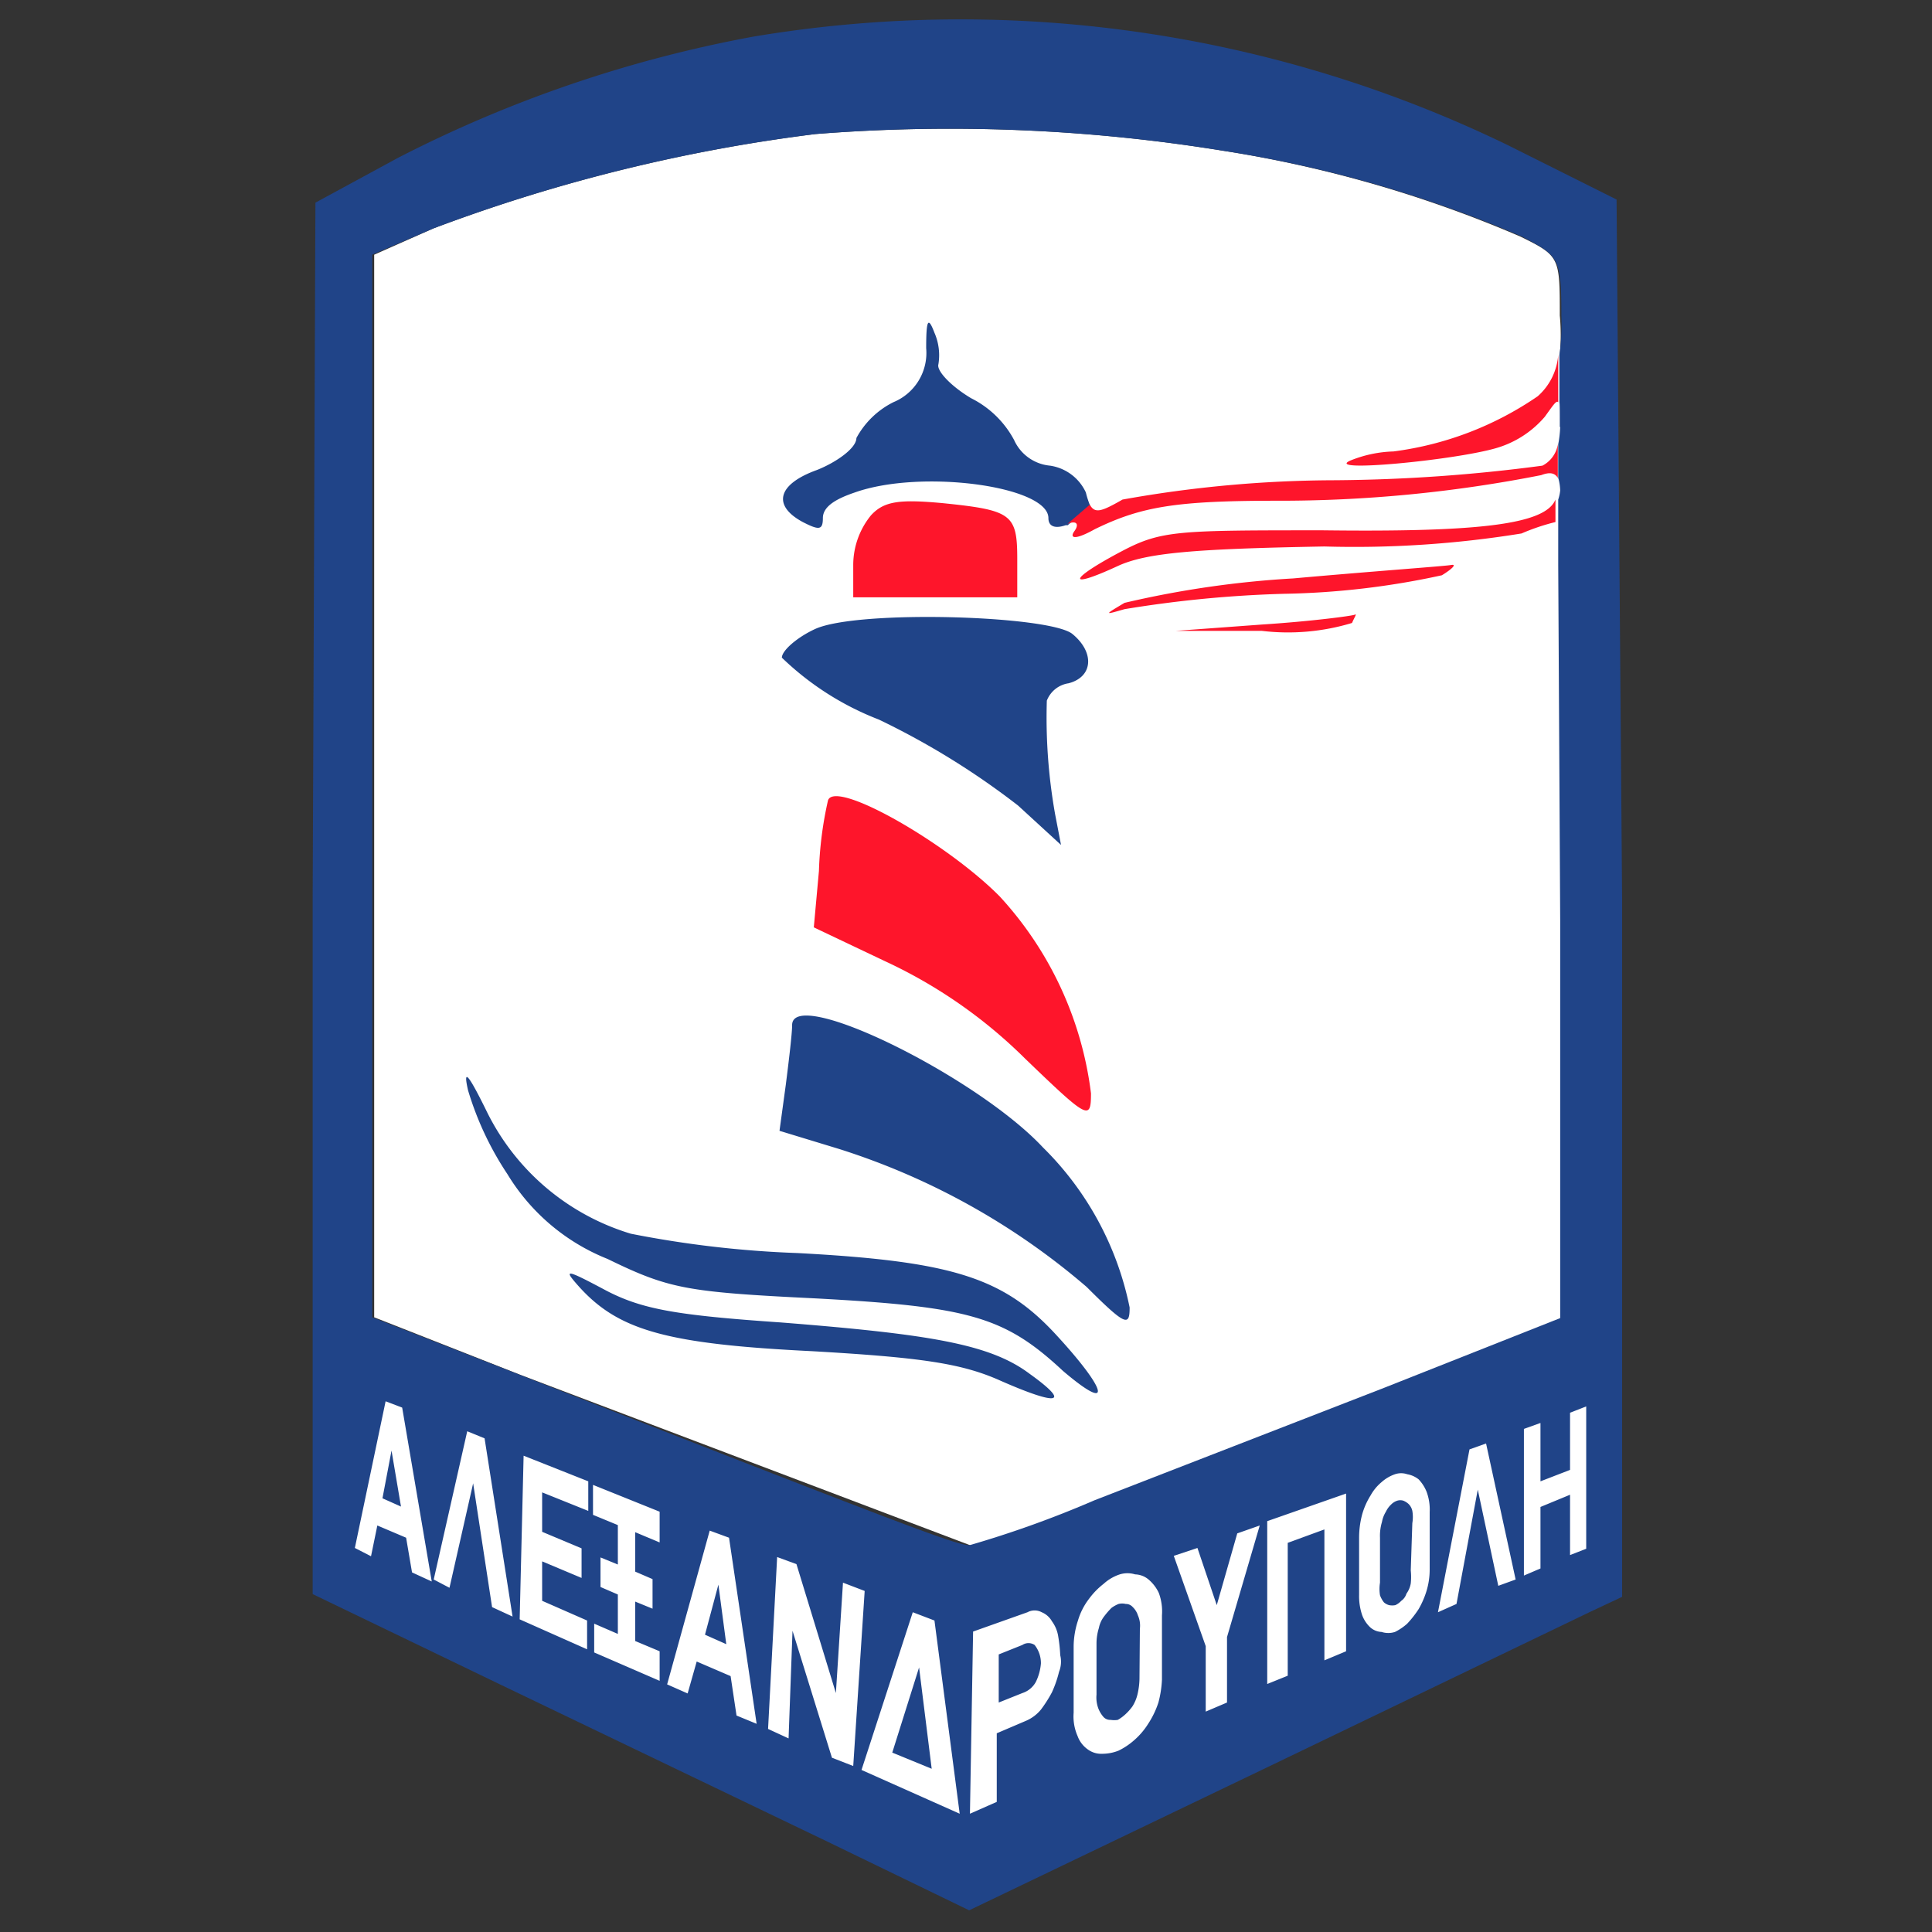
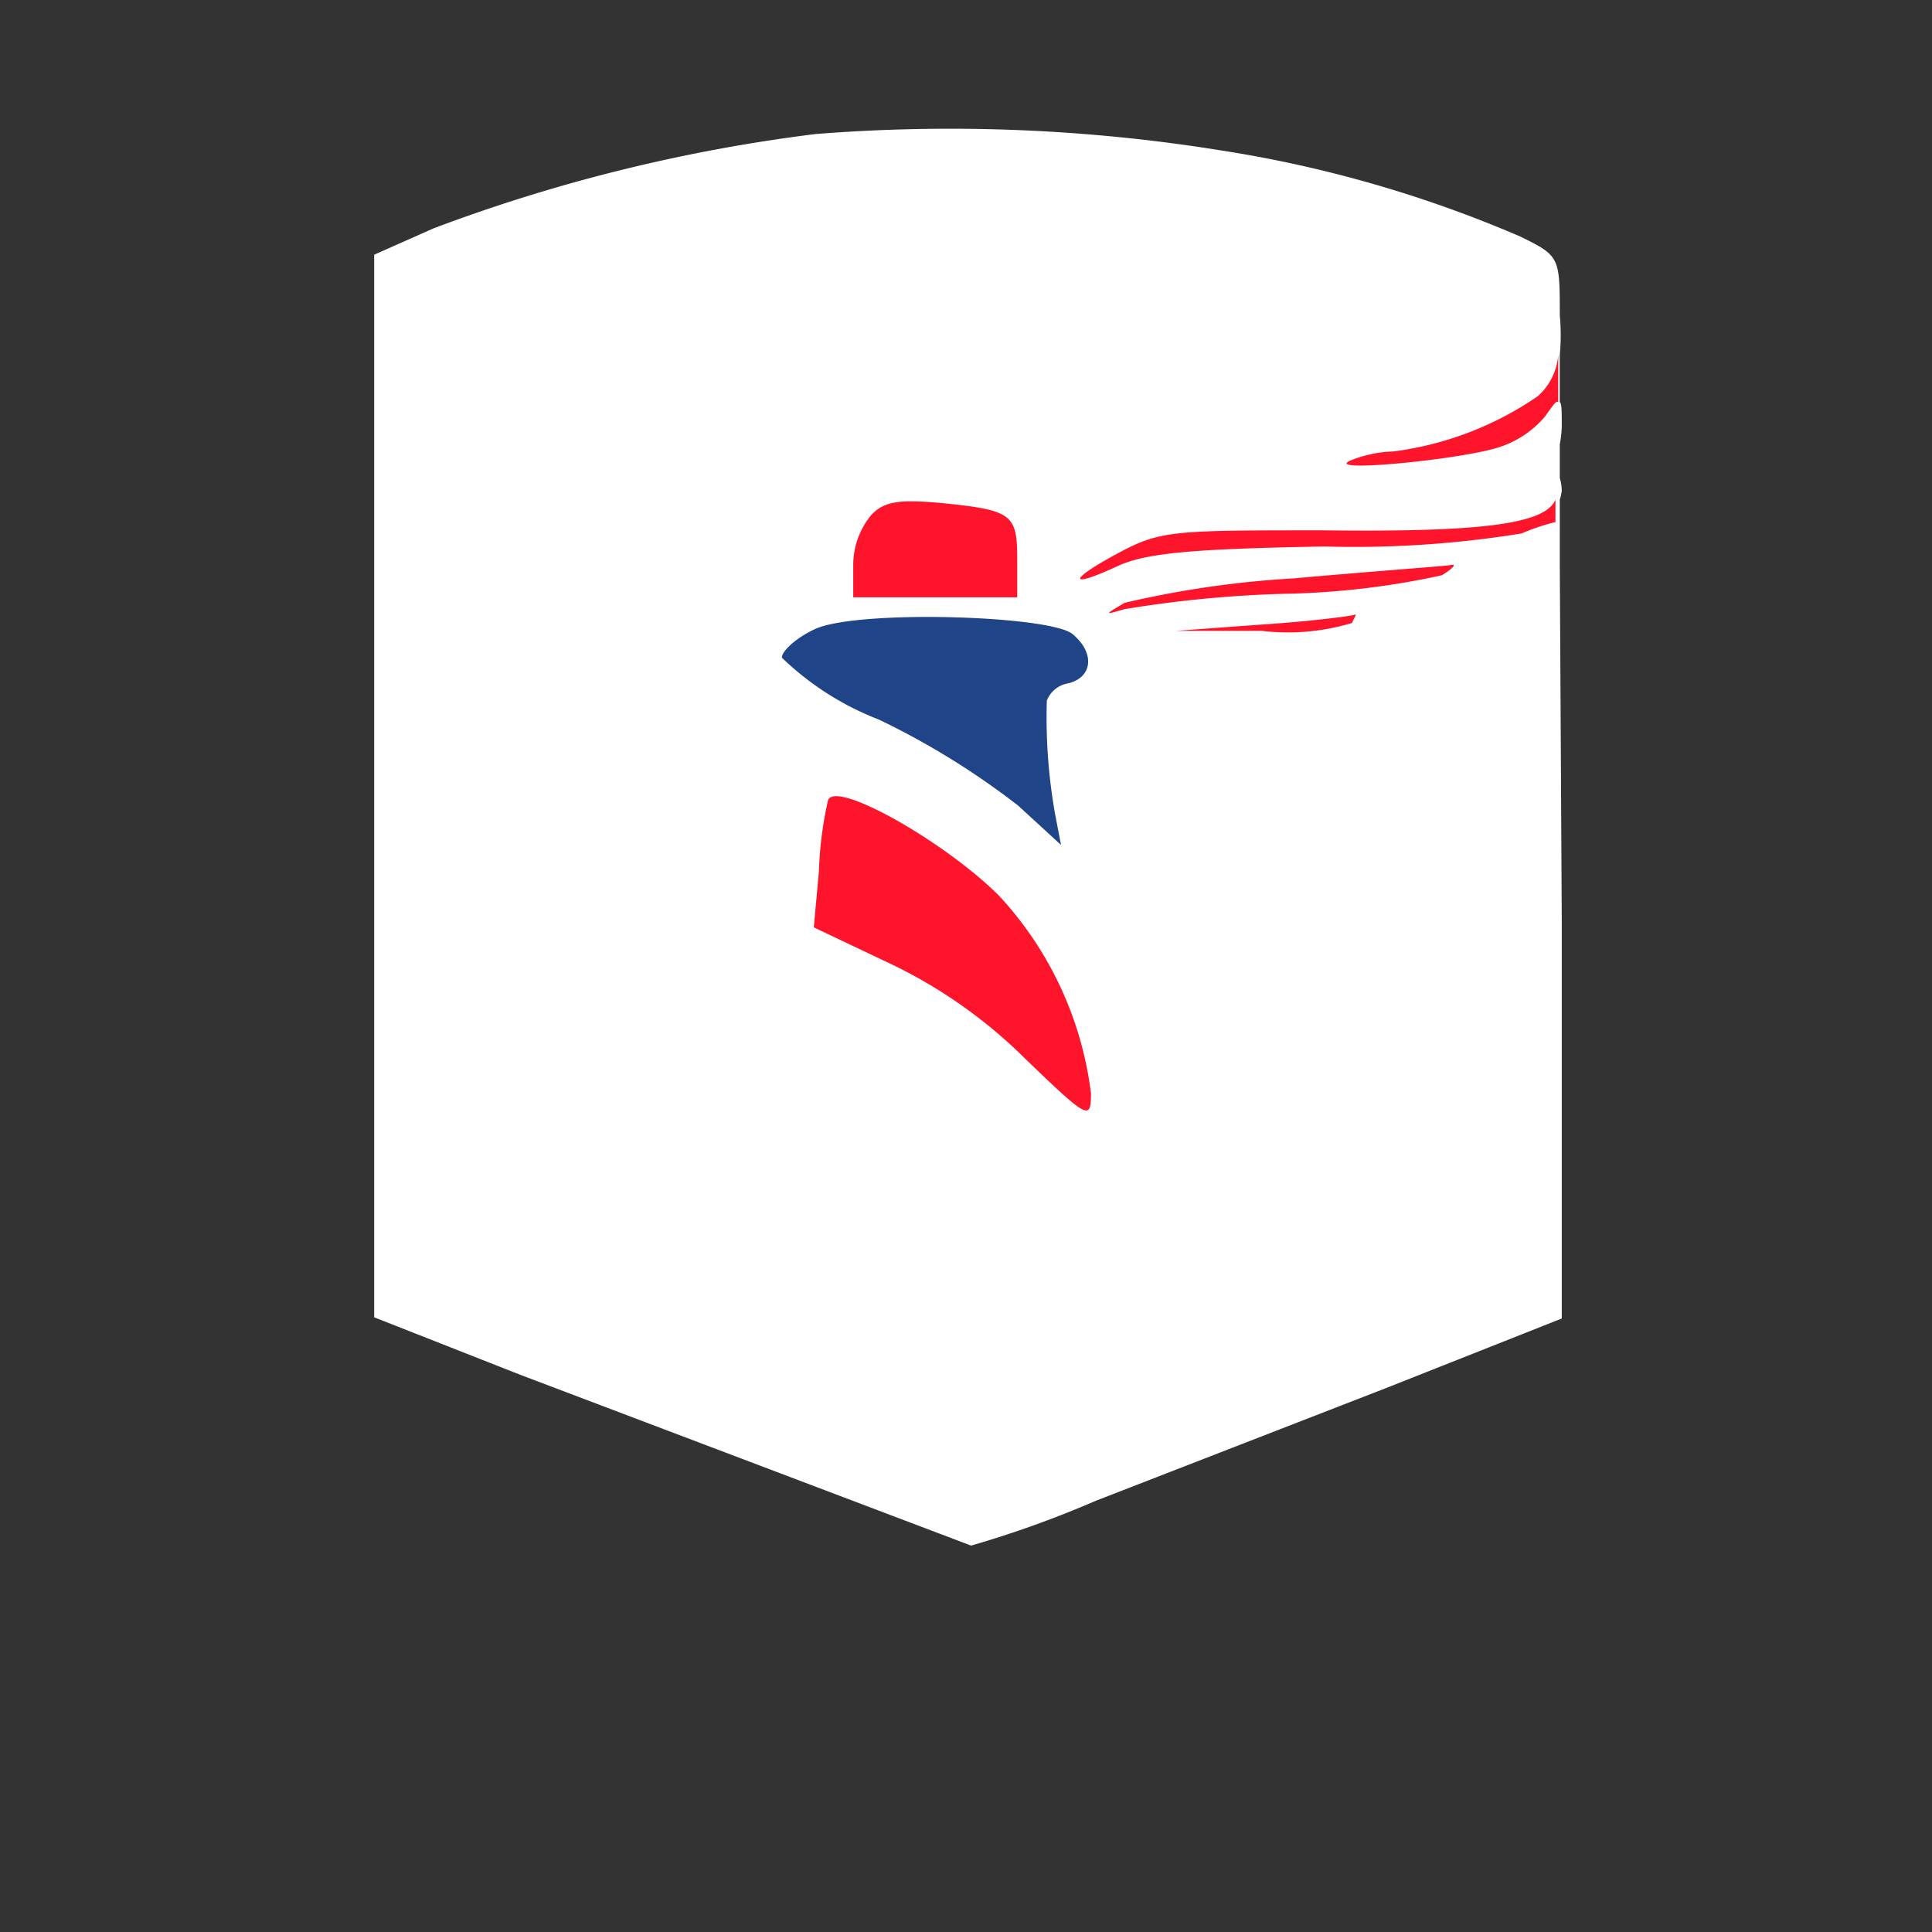
<svg xmlns="http://www.w3.org/2000/svg" width="49" height="49">
  <rect width="100%" height="100%" fill="#333333" stroke="none" />
  <path d="M39.56 8c0-1.48 0-1.51-1-2A31.31 31.31 0 0 0 31 3.82a43.22 43.22 0 0 0-10.32-.42A42.26 42.26 0 0 0 11 5.79l-1.51.67v26.95l3.71 1.46 11.43 4.33a26.69 26.69 0 0 0 3.17-1.14l7.34-2.85 4.47-1.77v-10.1l-.05-9v-1.67a1.06 1.06 0 0 0 .05-.23 1.26 1.26 0 0 0-.05-.32v-.85a3 3 0 0 0 .05-.44c0-.39 0-.6-.05-.63V9a5.39 5.39 0 0 0 0-1z" fill="#fff" />
-   <path d="M41 5.06l-2.74-1.37A31.8 31.8 0 0 0 19.1.93a32.61 32.61 0 0 0-9 3.07L8 5.14l-.07 17.63v17.66l4.73 2.28 8.33 4 3.59 1.74L32 44.89l8.31-4 .83-.39V22.79zm-1.43 5.77a3 3 0 0 1-.05.44v.85a1.26 1.26 0 0 1 .05.32 1.06 1.06 0 0 1-.05.23v1.66l.05 9v10.1L35.1 35.2l-7.34 2.85a26.69 26.69 0 0 1-3.17 1.14c-.34 0-1.66-.51-11.43-4.33l-3.72-1.45V6.46L11 5.79a42.26 42.26 0 0 1 9.68-2.39A43.22 43.22 0 0 1 31 3.82 31.31 31.31 0 0 1 38.6 6c.93.49 1 .52 1 2a5.39 5.39 0 0 1-.05 1v1.2c.01.03.01.24.01.63z" fill="#204488" />
  <path d="M39 10.05a8.34 8.34 0 0 1-3.66 1.4 3.13 3.13 0 0 0-1.09.23c-.7.31 2.59 0 3.68-.31a2.56 2.56 0 0 0 1.25-.8c.21-.29.29-.42.34-.37V9a1.55 1.55 0 0 1-.52 1.05zm-5.44 3.4c-3.66 0-4.1 0-5.09.52-1.37.72-1.45 1-.13.39.73-.34 1.95-.44 5.25-.5a26.48 26.48 0 0 0 5-.33 5.42 5.42 0 0 1 .86-.29v1.09-1.66c-.25.62-1.86.83-5.89.78zm-7.76 1.74v-1c0-1.15-.13-1.25-1.9-1.43-1.09-.1-1.48-.05-1.81.31a2 2 0 0 0-.45 1.25v.83h4.16zm2.72.26a29.86 29.86 0 0 1 4.05-.39 20.28 20.28 0 0 0 4-.47c.26-.16.39-.29.23-.26s-2 .16-4 .34a24.92 24.92 0 0 0-4.28.62c-.52.31-.52.31 0 .16z" fill="#fe152b" />
  <path d="M22.29 18.25a19.6 19.6 0 0 1 3.53 2.18l1.09 1-.15-.78a14 14 0 0 1-.21-2.88.7.7 0 0 1 .55-.44c.62-.16.67-.78.1-1.25s-5.43-.62-6.52-.13c-.46.21-.85.55-.85.73a7.35 7.35 0 0 0 2.46 1.57z" fill="#204488" />
  <path d="M32 15.84l-2.18.16H32a5.61 5.61 0 0 0 2.29-.2c.07-.16.13-.24.07-.21s-1.11.17-2.36.25zM21 20.3a9.36 9.36 0 0 0-.23 1.79l-.13 1.43 1.81.86A12.5 12.5 0 0 1 26 26.85c1.59 1.53 1.67 1.58 1.67.88a9 9 0 0 0-2.32-5C24 21.37 21.18 19.76 21 20.3z" fill="#fe152b" />
-   <path d="M27.56 32.64c1 1 1.09 1 1.09.52a7.9 7.9 0 0 0-2.2-4.06c-1.69-1.81-6.36-4.1-6.36-3.1 0 .21-.08.88-.16 1.51l-.16 1.17 1.51.46a17.91 17.91 0 0 1 6.28 3.5zm-.75 1.24c-1.35-1.48-2.65-1.89-6.59-2.1a26.59 26.59 0 0 1-4.22-.49 6 6 0 0 1-3.64-3.07c-.49-1-.62-1.14-.49-.57a7.91 7.91 0 0 0 1 2.13 5.24 5.24 0 0 0 2.54 2.15c1.56.76 2 .84 5.27 1 3.9.21 4.8.46 6.28 1.84 1.28 1.09 1.12.49-.15-.89zm-.7.96c-1-.75-2.52-1-6.31-1.3-2.62-.18-3.5-.33-4.41-.8-1.07-.57-1.12-.57-.68-.08 1 1.09 2.23 1.43 5.9 1.61 2.77.16 3.79.31 4.77.75 1.48.65 1.79.58.73-.18zm1.43-22.35a1.19 1.19 0 0 0-.91-.68 1.11 1.11 0 0 1-.91-.65 2.5 2.5 0 0 0-1.09-1.06c-.52-.31-.88-.7-.83-.86a1.42 1.42 0 0 0-.1-.8c-.16-.42-.21-.34-.21.39a1.35 1.35 0 0 1-.83 1.37 2.16 2.16 0 0 0-.94.91c0 .26-.52.62-1 .81-1 .36-1.14.9-.36 1.32.41.21.51.21.51-.1s.37-.5.81-.65c1.69-.6 4.91-.16 4.91.65 0 .2.15.28.44.18h.05l.57-.49a2.28 2.28 0 0 1-.11-.34z" fill="#204488" />
-   <path d="M39.12 11.81a41.8 41.8 0 0 1-5.27.37 30.79 30.79 0 0 0-5.38.49c-.54.31-.7.36-.83.13l-.57.49c.23-.1.31 0 .18.18s0 .24.52-.05c1.17-.57 2.05-.72 4.6-.72a34.25 34.25 0 0 0 6.72-.65c.21-.08.34-.06.42.07v-.85a.74.74 0 0 1-.39.54z" fill="#fe152b" />
-   <path d="M10.45 39.88L10.3 39l-.73-.31-.16.78-.41-.21.78-3.72.42.16.75 4.41zm-.52-3.09L9.7 38l.47.21zm2.55 3.97L12 37.62l-.6 2.65-.4-.21.85-3.76.44.18L13 41zm.7.31l.1-4.15 1.64.65v.75l-1.17-.47v1l1 .42v.75l-1-.42v1l1.14.5v.73zm1.89.84v-.73l.6.26v-1l-.44-.19v-.75l.44.18v-1l-.63-.26v-.76l1.69.68v.78l-.62-.26v1l.44.19v.75l-.44-.18v1l.62.26v.75zm3.61 1.6l-.15-1-.86-.37-.23.81-.52-.23 1.08-3.9.49.18.7 4.72zm-.46-3.32l-.34 1.27.54.24zm2.88 4.39l-1-3.22-.1 2.73-.52-.24.23-4.36.49.18 1 3.27.18-2.8.55.21-.29 4.44zm.75.31l1.3-4 .55.21.64 4.9zm1.46-2.6l-.68 2.16 1 .41zm3.55.11a2.9 2.9 0 0 1-.18.52 3.29 3.29 0 0 1-.28.44 1 1 0 0 1-.37.28l-.75.32v1.74l-.68.3.08-4.62 1.38-.49a.38.38 0 0 1 .36 0 .53.53 0 0 1 .26.23.87.87 0 0 1 .16.39 3.75 3.75 0 0 1 .05.47.69.69 0 0 1-.03.42zm-.62-.68a.28.28 0 0 0-.31 0l-.6.24v1.22l.6-.24a.6.6 0 0 0 .34-.28 1.3 1.3 0 0 0 .13-.47.74.74 0 0 0-.16-.47zm3.14 1.46a2.26 2.26 0 0 1-.26.54 1.85 1.85 0 0 1-.36.42 1.76 1.76 0 0 1-.39.26 1.12 1.12 0 0 1-.42.08.57.57 0 0 1-.36-.11.71.71 0 0 1-.26-.34 1.23 1.23 0 0 1-.1-.59v-1.69a2.15 2.15 0 0 1 .11-.65 1.68 1.68 0 0 1 .28-.55 1.91 1.91 0 0 1 .37-.38 1.14 1.14 0 0 1 .41-.24.66.66 0 0 1 .39 0 .55.55 0 0 1 .34.13 1 1 0 0 1 .26.34 1.35 1.35 0 0 1 .08.57v1.63a2.72 2.72 0 0 1-.09.58zm-.47-1.87a.64.64 0 0 0-.05-.34.5.5 0 0 0-.13-.21.23.23 0 0 0-.18-.08.38.38 0 0 0-.18 0 .81.81 0 0 0-.18.1A2 2 0 0 0 28 41a.7.7 0 0 0-.13.29 1.33 1.33 0 0 0-.06.39v1.3a.79.79 0 0 0 .05.36.74.74 0 0 0 .13.21.23.23 0 0 0 .18.07.55.55 0 0 0 .18 0 1 1 0 0 0 .18-.13 1.33 1.33 0 0 0 .19-.21 1 1 0 0 0 .13-.31 1.86 1.86 0 0 0 .05-.39zm2.21.21v1.66l-.54.23v-1.66l-.81-2.29.6-.2.49 1.45.52-1.82.57-.2zm2.47.59v-3.32l-.93.34v3.37l-.52.21v-4.13l2-.7v4zm2.59-1.76a2.19 2.19 0 0 1-.2.46 2.63 2.63 0 0 1-.29.37 1.41 1.41 0 0 1-.31.21.55.55 0 0 1-.34 0 .46.46 0 0 1-.28-.11.81.81 0 0 1-.21-.31 1.49 1.49 0 0 1-.08-.52V39a2.29 2.29 0 0 1 .08-.6 1.85 1.85 0 0 1 .21-.47 1.19 1.19 0 0 1 .28-.34 1 1 0 0 1 .34-.2.48.48 0 0 1 .31 0 .64.64 0 0 1 .29.13 1 1 0 0 1 .2.31 1.29 1.29 0 0 1 .08.52v1.46a1.87 1.87 0 0 1-.08.54zm-.36-1.72a.93.93 0 0 0 0-.31.35.35 0 0 0-.1-.18.46.46 0 0 0-.13-.08.27.27 0 0 0-.15 0 .39.39 0 0 0-.16.1.59.59 0 0 0-.13.18.74.74 0 0 0-.1.26 1.21 1.21 0 0 0-.05.4v1.14a1 1 0 0 0 0 .32.64.64 0 0 0 .1.18.33.33 0 0 0 .13.07.41.41 0 0 0 .16 0 .48.48 0 0 0 .15-.11.34.34 0 0 0 .13-.18.62.62 0 0 0 .11-.26 1.53 1.53 0 0 0 0-.33zM38 40.22l-.52-2.44-.54 2.9-.47.21.8-4.13.42-.15.75 3.45zm1.82-.78v-1.53l-.75.31v1.56l-.42.18v-3.72l.42-.15v1.48l.75-.29v-1.45l.41-.16v3.61z" fill="#fff" />
</svg>